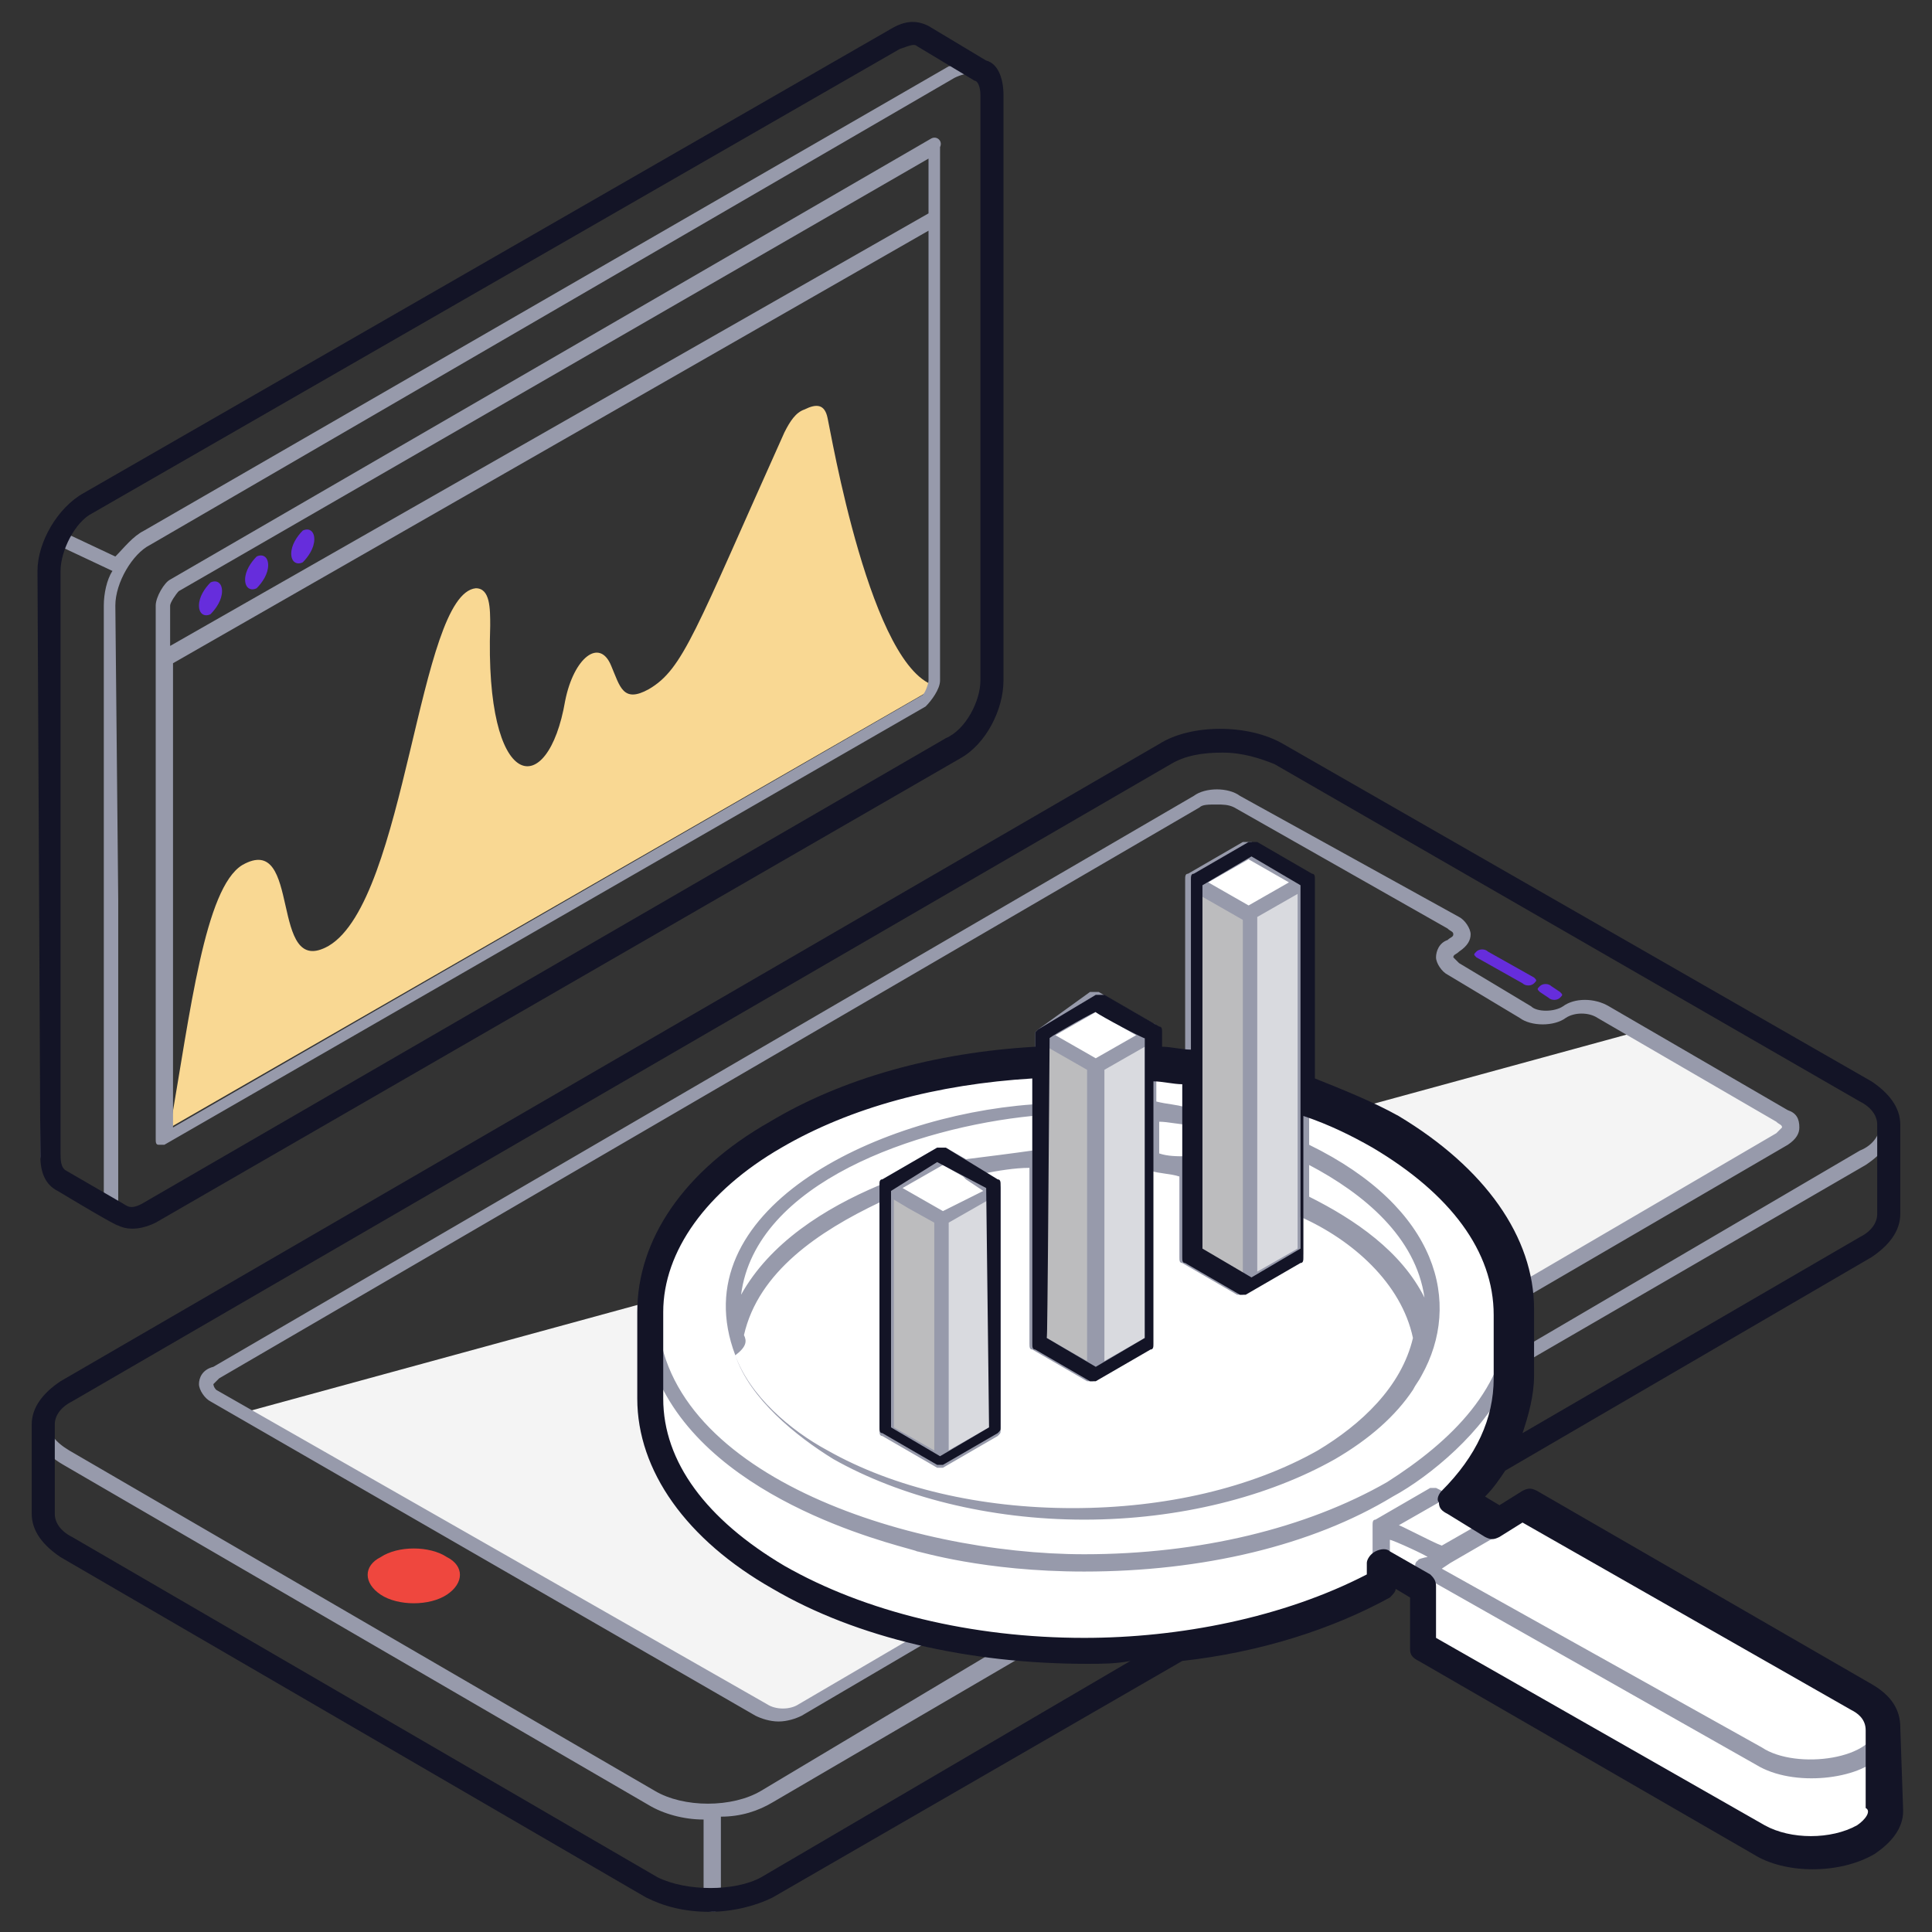
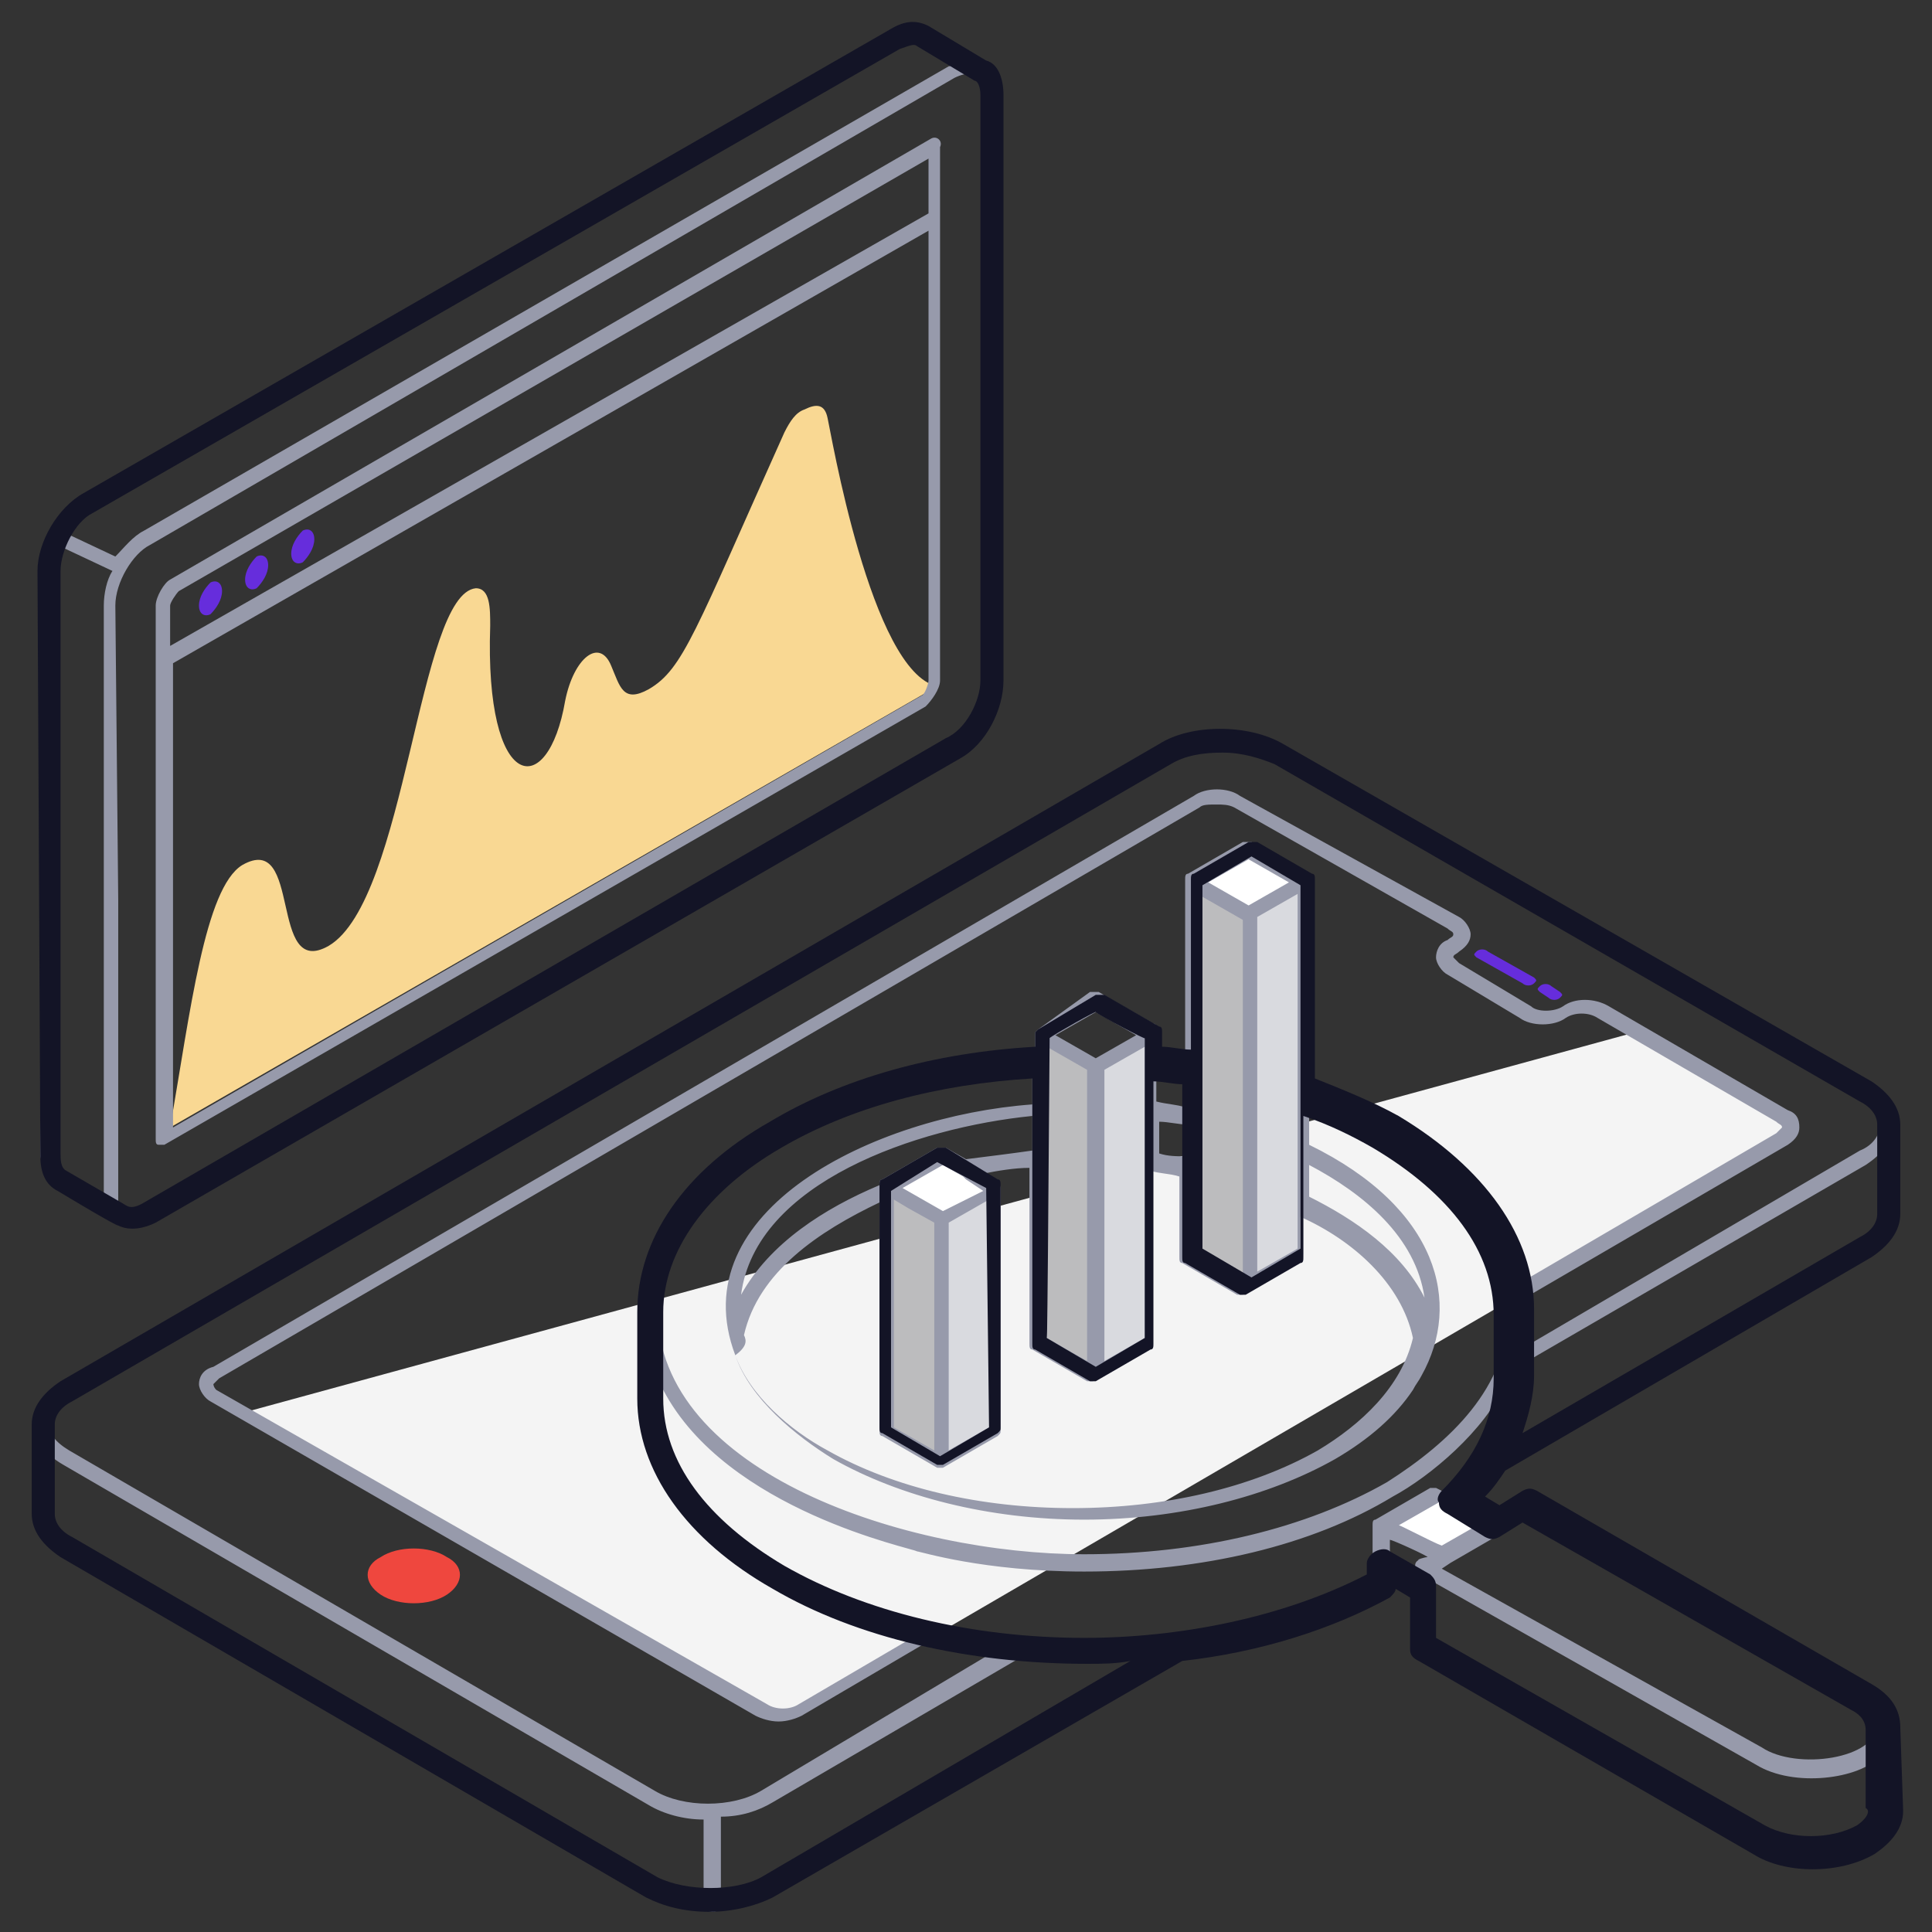
<svg xmlns="http://www.w3.org/2000/svg" enable-background="new 0 0 67 67" viewBox="0 0 67 67">
  <rect x="0" y="0" width="67" height="67" fill="#333333" stroke="none" />
  <path fill="#F9D893" d="M32.5,23.8L5.9,39.1c0.7-4,1.2-8.3,2.5-9.1c2.1-1.2,0.9,4,3,2.8c2.7-1.6,3.1-12.2,5.1-12.4    c0.5,0,0.5,0.7,0.5,1.3c-0.2,5.8,2,6.1,2.6,2.6c0.3-1.5,1.2-2.2,1.6-1.2c0.3,0.7,0.4,1.3,1.3,0.8c1.2-0.7,1.6-2,4.7-8.9    c0.2-0.4,0.4-0.7,0.7-0.8c0.4-0.2,0.7-0.2,0.8,0.3C28.8,14.9,30.2,23.3,32.5,23.8z" />
  <path fill="#662DDC" d="M7.7 20.5c0 .3-.2.6-.4.8-.2.1-.4 0-.4-.3 0-.3.2-.6.4-.8C7.5 20.1 7.7 20.2 7.7 20.5zM9.3 19.6c0 .3-.2.6-.4.8-.2.1-.4 0-.4-.3 0-.3.2-.6.4-.8C9.1 19.2 9.3 19.3 9.3 19.6zM10.9 18.7c0 .3-.2.6-.4.8-.2.1-.4 0-.4-.3 0-.3.2-.6.4-.8C10.7 18.3 10.9 18.4 10.9 18.7z" />
  <path fill="#F4F4F4" d="M61.8,39.6l-34,19.8c-0.4,0.2-1,0.2-1.4,0L8.4,49l48.3-13.2l5.1,2.9C62.2,39,62.2,39.3,61.8,39.6z" />
  <path fill="#EF473E" d="M15.5,55.3c-0.6,0.4-1.7,0.4-2.3,0c-0.6-0.4-0.6-1,0-1.3c0.6-0.4,1.7-0.4,2.3,0    C16.1,54.3,16.1,54.9,15.5,55.3z" />
  <path fill="#662DDC" d="M54.1 34.4c.1.1.1.1 0 .2-.1.1-.3.1-.4 0l-.3-.2c-.1-.1-.1-.1 0-.2.1-.1.3-.1.4 0L54.1 34.4zM53.2 33.9c.1.1.1.1 0 .2-.1.1-.3.1-.4 0l-1.6-.9c-.1-.1-.1-.1 0-.2.1-.1.3-.1.4 0L53.2 33.9z" />
-   <path fill="#FFF" d="M65.4,62.6c0,0.4-0.3,0.8-0.8,1.1c-0.5,0.3-1.2,0.4-1.8,0.4c-0.7,0-1.3-0.1-1.8-0.4L49.4,57l0-2.1    l-1.4-0.8v0.7C42.1,58,32.8,58,27,54.6c-3-1.7-4.4-4-4.4-6.2l0-3c0-2.2,1.5-4.4,4.4-6.1c5.8-3.4,15.3-3.4,21.2,0    c3,1.7,4.5,4,4.5,6.2l0,2.2c0,1.5-0.6,2.9-1.9,4.2l1.3,0.8l1.1-0.6l11.7,6.7c0.5,0.3,0.8,0.7,0.7,1.1c0,0,0,0,0,0v0.1L65.4,62.6z" />
  <polygon fill="#FFF" points="52.1 52.8 49.8 51.8 47.9 52.9 50.2 54" />
-   <polygon fill="#FFF" points="50.2 54 47.9 52.9 47.9 54.1 49.3 54.9 49.3 54.4" />
  <polygon fill="#FFF" points="45.2 30.6 45.2 43.5 43.3 44.6 41.4 43.5 41.4 30.6 43.3 29.5" />
  <polygon fill="#D9DADF" points="45.2 30.6 45.2 43.5 43.3 44.6 43.3 31.7" />
  <polygon fill="#BCBCBE" points="43.3 31.7 43.3 44.6 41.4 43.5 41.4 30.6" />
  <polygon fill="#D9DADF" points="39.9 35.9 39.9 46.5 38 47.6 38 37" />
  <polygon fill="#BCBCBE" points="38 37 38 47.6 36.1 46.5 36.1 35.9" />
  <polygon fill="#FFF" points="34.6 41.1 34.6 49.6 32.7 50.7 30.8 49.6 30.8 41.1 32.7 40" />
  <polygon fill="#D9DADF" points="34.6 41.1 34.6 49.6 32.7 50.7 32.7 42.2" />
  <polygon fill="#BCBCBE" points="32.7 42.2 32.7 50.7 30.8 49.6 30.8 41.1" />
  <g>
-     <polygon fill="#FFF" points="38 37 39.9 35.9 38 34.8 36.1 35.9" />
    <path fill="#979AAB" d="M2,41.2l2,1.2c0,0,0,0,0,0c0.1,0.1,0.3,0.1,0.5,0.1c0.2,0,0.5-0.1,0.7-0.2l27.9-16.1     c0.8-0.5,1.5-1.6,1.5-2.6l0-20.3c0-0.5-0.2-0.9-0.5-1.1c0,0,0,0-0.1,0l-2-1.2c-0.3-0.2-0.8-0.2-1.2,0.1L2.9,17.2     c-0.8,0.5-1.5,1.6-1.5,2.6l0,20.3C1.5,40.6,1.7,41,2,41.2z M2.3,40.8C2.1,40.7,2,40.4,2,40.1l0-20.3c0-0.3,0.1-0.5,0.2-0.8     l1.7,0.8c-0.2,0.3-0.3,0.8-0.3,1.2l0,10.2l0,10.1c0,0.1,0,0.1,0,0.2L2.3,40.8z M32.9,25.7L5,41.8c-0.4,0.2-0.8,0.2-0.9-0.1     c0,0,0-0.1,0-0.1c0,0,0-0.1,0-0.1c0,0,0,0,0-0.1v-0.1l0-10.1L4,21c0-0.8,0.6-1.8,1.2-2.1L33.1,2.7c0.2-0.1,0.5-0.2,0.7-0.1h0     C34,2.7,34.1,3,34.1,3.3l0,20.3C34.2,24.4,33.6,25.3,32.9,25.7z M3.2,17.7L31.1,1.6c0.2-0.1,0.3-0.2,0.5-0.2c0.1,0,0.2,0,0.2,0.1     l1.3,0.7c-0.1,0-0.1,0.1-0.2,0.1L5,18.4C4.6,18.6,4.3,19,4,19.3l-1.7-0.8c0,0,0,0,0,0C2.6,18.2,2.9,17.9,3.2,17.7z" />
-     <path fill="#979AAB" d="M32.3 4.8L5.9 20.1c-.2.1-.5.6-.5.9l0 18.5c0 .1 0 .2.1.2 0 0 .1 0 .1 0 0 0 .1 0 .1 0l26.4-15.2c.2-.2.5-.6.5-.9l0-18.5C32.7 4.9 32.5 4.7 32.3 4.8zM6.2 20.5l26-15 0 1.9v0L5.9 22.4V21C5.9 20.9 6.1 20.6 6.2 20.5zM32 24.1l-26 15 0-16.1v0l0 0L32.2 8v0l0 15.6C32.2 23.7 32.1 24 32 24.1zM65.7 59.9L65.7 59.9c0-.5-.3-1-.9-1.3l-11.6-6.7c-.1-.1-.2-.1-.3 0l-1 .5L51 52.1c1-1.5 1.8-3.3 1.8-4.3v-.5l11.9-6.9c.6-.4.9-.8.9-1.4 0-.5-.3-1-1-1.4L44.4 25.9c-1.1-.7-3.1-.7-4.2 0L2.1 48c-.6.4-.9.8-.9 1.4 0 .5.3 1 1 1.4l20.3 11.8c.5.3 1.2.5 1.9.5v2.9c0 .1.1.3.3.3s.3-.1.3-.3V63c.7 0 1.3-.2 1.8-.5l8.9-5.2h0c.7.1 1.4.1 2 .1 3.7 0 7.7-.8 10.9-2.7l.6.3 0 1.9c0 .1 0 .2.1.2l11.6 6.7c1.7 1 4.9.3 4.9-1.3L65.7 59.9zM52.2 53.1c.1-.1.1-.1.1-.2l.7-.4L64.5 59c.4.2.6.5.6.8 0 1.2-2.8 1.6-4 .8L50 54.4l.3-.2L52.2 53.1zM51.4 52.8L50 53.6h0c-.3-.1-1.6-.8-1.5-.7l1.4-.8C50 52.1 51.5 52.8 51.4 52.8zM52.3 45.5c0 2.6-2 4.5-4.2 5.9-2.8 1.6-6.5 2.5-10.5 2.5-6.1 0-14.8-2.8-14.8-8.5 0 0 0 0 0 0 0 0 0 0 0 0 0-2.2 1.5-4.3 4.2-5.9 2.4-1.4 5.5-2.2 8.8-2.4v1.2C30.3 38.7 23.6 42 25.5 47c0 0 0 0 0 0 .5 1.5 2.1 2.8 3.4 3.6 2.3 1.3 5.4 2.1 8.7 2.1 3.3 0 6.4-.8 8.7-2.1 1.2-.7 2.1-1.5 2.7-2.4.1-.2.2-.3.3-.5 1.4-2.5.6-5.8-3.9-8v-1.5c.9.3 1.8.7 2.5 1.2C50.8 41.1 52.3 43.3 52.3 45.5 52.3 45.5 52.3 45.5 52.3 45.5zM26.9 54.8c1.4.8 3.1 1.5 4.9 1.9l-4.1 2.4c-.3.2-.8.2-1.1 0L7.5 48.2C7.4 48.1 7.4 48 7.4 48c0 0 .1-.1.2-.2L41.6 28c.1-.1.3-.1.6-.1.2 0 .4 0 .6.1l7.4 4.2c.1.1.2.1.2.2s-.1.1-.2.2c-.3.1-.4.4-.4.6 0 .2.2.5.4.6l2.5 1.5c.4.3 1.2.3 1.6 0 .3-.2.8-.2 1.1 0l6.2 3.6c.1.1.2.1.2.2 0 0-.1.1-.2.2l-8.9 5.2c-.3-1.5-1.3-3.6-4.5-5.5-.8-.5-1.8-.9-2.8-1.3v0l0-7.2c0-.1 0-.2-.1-.2l-1.9-1.1c-.1 0-.2 0-.3 0l-1.9 1.1c-.1 0-.1.1-.1.2l0 7.9v0c-.3-.1-.6-.1-1-.2v-2.5c0-.1 0-.2-.1-.2l-1.9-1.1c-.1 0-.2 0-.3 0L36 35.7c0 0-.1.1-.1.1 0 0 0 .1 0 .1v.7c-3.4.2-6.6 1.1-9.1 2.5-2.9 1.7-4.5 3.9-4.5 6.4v0l0 2.9C22.3 50.9 23.9 53.1 26.9 54.8zM25.8 46.3c.5-2.2 2.6-3.6 4.7-4.6v0l0 7.9c0 .1 0 .2.1.2l1.9 1.1c0 0 .1 0 .1 0 0 0 .1 0 .1 0l1.9-1.1c.1-.1.1-.1.1-.2l0-8.4c0-.1-.1-.2-.1-.2l-.5-.3c.5-.1 1.1-.2 1.6-.2l0 6.1c0 .1 0 .2.1.2l1.9 1.1c0 0 .1 0 .1 0s.1 0 .1 0l1.9-1.1c.1 0 .1-.1.1-.2l0-6c.3.1.7.1 1 .2l0 2.8c0 .1 0 .2.1.2l1.9 1.1c0 0 .1 0 .1 0 0 0 .1 0 .1 0l1.9-1.1c.1 0 .1-.1.1-.2v-1.4c1.8.8 3.5 2.3 3.9 4.2-.4 1.7-1.8 3-3.3 3.9-2.3 1.3-5.3 2-8.5 2s-6.2-.7-8.5-2c-1.3-.7-2.7-1.9-3.2-3.3v0C25.9 46.7 25.9 46.5 25.8 46.3zM32.7 42l-1.4-.8 1.4-.8.7.4c0 0 0 0 .1.1 0 0 0 0 0 0l.6.4L32.7 42zM34.3 41.6l0 7.9-1.4.8 0-7.9L34.3 41.6zM32.4 42.4l0 7.9L31 49.5l0-7.9.5.3L32.4 42.4zM33.5 40.2L33.5 40.2l-.7-.4c-.1 0-.2 0-.3 0l-1.9 1.1c0 0 0 0 0 0v0c-.1 0-.1.1-.1.2 0 0 0 0 0 0-1.9.8-3.8 2-4.8 3.8.5-3.9 6.1-5.8 10.1-6.2v1.2C35.1 40 34.3 40.1 33.5 40.2zM36.3 46.4C36.3 46.4 36.3 46.4 36.3 46.4c0-.1 0-.1 0-.1C36.3 46.3 36.3 46.3 36.3 46.4c0-.4 0-2.4 0-10.1l1.4.8 0 10.1L36.3 46.4 36.3 46.4zM38 36.7l-1.4-.8 1.4-.8 1.4.8L38 36.7zM39.7 36.3c0 2.4 0-3.2 0 10.1l-1.4.8 0-10.1L39.7 36.3zM40.2 40v-1.1c.3 0 .7.1 1 .1v1.1C40.8 40.1 40.5 40.1 40.2 40zM41.7 31.2C41.7 31.1 41.7 31.1 41.7 31.2 41.7 31.1 41.7 31.1 41.7 31.2 41.7 31.1 41.7 31.1 41.7 31.2 41.7 31.1 41.7 31.1 41.7 31.2 41.7 31.1 41.7 31.1 41.7 31.2 41.7 31.1 41.7 31.1 41.7 31.2c0-.1 0-.1 0-.1l1.4.8 0 12.3-1.4-.8C41.7 34.5 41.7 31.9 41.7 31.2 41.7 31.2 41.7 31.2 41.7 31.2 41.7 31.2 41.7 31.2 41.7 31.2 41.7 31.2 41.7 31.2 41.7 31.2 41.7 31.2 41.7 31.2 41.7 31.2zM43.3 31.4L43.3 31.4l-1.4-.8 1.4-.8 1.4.8L43.3 31.4zM45 31l0 12.3-1.4.8 0-12.3L45 31zM45.4 41.5v-1.1c1.9 1 3.7 2.5 4 4.6C48.6 43.4 47 42.3 45.4 41.5zM26.4 62.1c-1 .6-2.7.6-3.7 0L2.4 50.3c-.5-.3-.7-.6-.7-.9 0-.3.3-.7.7-.9l38.1-22.1c.5-.3 1.1-.4 1.8-.4.7 0 1.4.2 1.9.4l20.3 11.7c.5.3.7.6.7.9 0 .3-.2.7-.7.9l-11.6 6.8c-.1-.2.1-.8 0-1.7l9.1-5.3c.3-.2.4-.4.4-.6 0-.3-.1-.5-.4-.6l-6.2-3.6c-.5-.3-1.2-.3-1.6 0-.3.2-.9.2-1.1 0l-2.5-1.5c-.1-.1-.2-.2-.2-.2 0-.1.1-.1.2-.2.3-.2.4-.4.4-.6s-.2-.5-.4-.6L43 27.6c-.4-.3-1.2-.3-1.6 0l-34 19.8C7 47.5 6.9 47.8 6.9 48c0 .2.2.5.4.6l18.9 10.9c.2.1.5.2.8.2s.6-.1.8-.2l4.6-2.7c.7.1 1.5.3 2.2.4L26.4 62.1zM37.6 56.9c-4 0-7.7-.9-10.5-2.5-5-2.9-4.2-6.4-4.3-6.6 0 0 0-.1.2.4 0 0 0 0 0 0 2.2 4.2 8.7 5.5 8.8 5.6.1 0 2.3.7 5.8.7 4.1 0 7.9-.9 10.7-2.6 1.3-.7 3.2-2.3 3.9-3.9-.1.9-.8 2.5-1.8 3.9l-.6-.3c-.1 0-.2 0-.2 0l-1.9 1.1v0c-.1 0-.1.1-.1.2v1.2c0 .1 0 .2.1.2l.2.1C45.2 56 41.5 56.9 37.6 56.9zM49.2 54.1c-.2.1-.1.3-.1.4-1.1-.6-.5-.3-.9-.5v-.6c.1 0 1.4.6 1.3.6C49.4 54 49.1 54.1 49.2 54.1zM61.1 63.5l-11.5-6.6 0-1.9c0 0 0 0 0 0l0-.2 11.3 6.4c1.3.8 3.6.5 4.3-.3l0 1.7C65.2 63.6 62.7 64.4 61.1 63.5zM41.7 31.2C41.7 31.2 41.7 31.2 41.7 31.2 41.7 31.2 41.7 31.2 41.7 31.2 41.7 31.2 41.7 31.2 41.7 31.2zM36.3 46.3C36.3 46.2 36.3 46.2 36.3 46.3 36.3 46.2 36.3 46.2 36.3 46.3zM41.7 31.1C41.7 31.1 41.7 31 41.7 31.1 41.7 31 41.7 31.1 41.7 31.1zM41.7 31.1C41.7 31.1 41.7 31.1 41.7 31.1 41.7 31.1 41.7 31.1 41.7 31.1z" />
+     <path fill="#979AAB" d="M32.3 4.8L5.9 20.1c-.2.1-.5.6-.5.9l0 18.5c0 .1 0 .2.1.2 0 0 .1 0 .1 0 0 0 .1 0 .1 0l26.4-15.2c.2-.2.5-.6.5-.9l0-18.5C32.7 4.9 32.5 4.7 32.3 4.8zM6.2 20.5l26-15 0 1.9v0L5.9 22.4V21C5.9 20.9 6.1 20.6 6.2 20.5zM32 24.1l-26 15 0-16.1v0l0 0L32.2 8v0l0 15.6C32.2 23.7 32.1 24 32 24.1zM65.7 59.9L65.7 59.9c0-.5-.3-1-.9-1.3l-11.6-6.7c-.1-.1-.2-.1-.3 0l-1 .5L51 52.1c1-1.5 1.8-3.3 1.8-4.3v-.5l11.9-6.9c.6-.4.9-.8.9-1.4 0-.5-.3-1-1-1.4L44.4 25.9c-1.1-.7-3.1-.7-4.2 0L2.1 48c-.6.4-.9.8-.9 1.4 0 .5.3 1 1 1.4l20.3 11.8c.5.3 1.2.5 1.9.5v2.9c0 .1.1.3.3.3s.3-.1.3-.3V63c.7 0 1.3-.2 1.8-.5l8.9-5.2h0c.7.1 1.4.1 2 .1 3.7 0 7.7-.8 10.9-2.7l.6.3 0 1.9c0 .1 0 .2.1.2l11.6 6.7c1.7 1 4.9.3 4.9-1.3L65.7 59.9zM52.2 53.1c.1-.1.1-.1.1-.2l.7-.4L64.5 59c.4.2.6.5.6.8 0 1.2-2.8 1.6-4 .8L50 54.4l.3-.2L52.2 53.1zM51.4 52.8L50 53.6h0c-.3-.1-1.6-.8-1.5-.7l1.4-.8C50 52.1 51.5 52.8 51.4 52.8zM52.3 45.5c0 2.6-2 4.5-4.2 5.9-2.8 1.6-6.5 2.5-10.5 2.5-6.1 0-14.8-2.8-14.8-8.5 0 0 0 0 0 0 0 0 0 0 0 0 0-2.2 1.5-4.3 4.2-5.9 2.4-1.4 5.5-2.2 8.8-2.4v1.2C30.3 38.7 23.6 42 25.5 47c0 0 0 0 0 0 .5 1.5 2.1 2.8 3.4 3.6 2.3 1.3 5.4 2.1 8.7 2.1 3.3 0 6.4-.8 8.7-2.1 1.2-.7 2.1-1.5 2.7-2.4.1-.2.2-.3.3-.5 1.4-2.5.6-5.8-3.9-8v-1.5c.9.3 1.8.7 2.5 1.2C50.8 41.1 52.3 43.3 52.3 45.5 52.3 45.5 52.3 45.5 52.3 45.5zM26.9 54.8c1.4.8 3.1 1.5 4.9 1.9l-4.1 2.4c-.3.2-.8.2-1.1 0L7.5 48.2C7.4 48.1 7.4 48 7.4 48c0 0 .1-.1.2-.2L41.6 28c.1-.1.3-.1.6-.1.2 0 .4 0 .6.1l7.4 4.2c.1.1.2.1.2.2s-.1.1-.2.2c-.3.1-.4.4-.4.6 0 .2.2.5.4.6l2.5 1.5c.4.3 1.2.3 1.6 0 .3-.2.8-.2 1.1 0l6.2 3.6c.1.1.2.1.2.2 0 0-.1.1-.2.2l-8.9 5.2c-.3-1.5-1.3-3.6-4.5-5.5-.8-.5-1.8-.9-2.8-1.3v0l0-7.2c0-.1 0-.2-.1-.2l-1.9-1.1c-.1 0-.2 0-.3 0l-1.9 1.1c-.1 0-.1.1-.1.2l0 7.9v0c-.3-.1-.6-.1-1-.2v-2.5c0-.1 0-.2-.1-.2l-1.9-1.1c-.1 0-.2 0-.3 0L36 35.7c0 0-.1.1-.1.1 0 0 0 .1 0 .1v.7c-3.4.2-6.6 1.1-9.1 2.5-2.9 1.7-4.5 3.9-4.5 6.4v0l0 2.9C22.3 50.9 23.9 53.1 26.9 54.8zM25.8 46.3c.5-2.2 2.6-3.6 4.7-4.6v0l0 7.9c0 .1 0 .2.1.2l1.9 1.1c0 0 .1 0 .1 0 0 0 .1 0 .1 0l1.9-1.1c.1-.1.1-.1.1-.2l0-8.4c0-.1-.1-.2-.1-.2l-.5-.3c.5-.1 1.1-.2 1.6-.2l0 6.1c0 .1 0 .2.1.2l1.9 1.1c0 0 .1 0 .1 0s.1 0 .1 0l1.9-1.1c.1 0 .1-.1.1-.2l0-6c.3.1.7.1 1 .2l0 2.8c0 .1 0 .2.1.2l1.9 1.1c0 0 .1 0 .1 0 0 0 .1 0 .1 0l1.9-1.1c.1 0 .1-.1.1-.2v-1.4c1.8.8 3.5 2.3 3.9 4.2-.4 1.7-1.8 3-3.3 3.9-2.3 1.3-5.3 2-8.5 2s-6.2-.7-8.5-2c-1.3-.7-2.7-1.9-3.2-3.3v0C25.9 46.7 25.9 46.5 25.8 46.3zM32.7 42l-1.4-.8 1.4-.8.7.4c0 0 0 0 .1.1 0 0 0 0 0 0l.6.4L32.7 42zM34.3 41.6l0 7.9-1.4.8 0-7.9L34.3 41.6zM32.4 42.4l0 7.9L31 49.5l0-7.9.5.3L32.4 42.4zM33.5 40.2L33.5 40.2l-.7-.4c-.1 0-.2 0-.3 0l-1.9 1.1c0 0 0 0 0 0v0c-.1 0-.1.1-.1.2 0 0 0 0 0 0-1.9.8-3.8 2-4.8 3.8.5-3.9 6.1-5.8 10.1-6.2v1.2C35.1 40 34.3 40.1 33.5 40.2zM36.3 46.4C36.3 46.4 36.3 46.4 36.3 46.4c0-.1 0-.1 0-.1C36.3 46.3 36.3 46.3 36.3 46.4c0-.4 0-2.4 0-10.1l1.4.8 0 10.1L36.3 46.4 36.3 46.4zM38 36.7l-1.4-.8 1.4-.8 1.4.8L38 36.7zM39.7 36.3c0 2.4 0-3.2 0 10.1l-1.4.8 0-10.1L39.7 36.3zM40.2 40v-1.1c.3 0 .7.1 1 .1v1.1C40.8 40.1 40.5 40.1 40.2 40zM41.7 31.2C41.7 31.1 41.7 31.1 41.7 31.2 41.7 31.1 41.7 31.1 41.7 31.2 41.7 31.1 41.7 31.1 41.7 31.2 41.7 31.1 41.7 31.1 41.7 31.2 41.7 31.1 41.7 31.1 41.7 31.2 41.7 31.1 41.7 31.1 41.7 31.2c0-.1 0-.1 0-.1l1.4.8 0 12.3-1.4-.8C41.7 34.5 41.7 31.9 41.7 31.2 41.7 31.2 41.7 31.2 41.7 31.2 41.7 31.2 41.7 31.2 41.7 31.2 41.7 31.2 41.7 31.2 41.7 31.2 41.7 31.2 41.7 31.2 41.7 31.2M43.3 31.4L43.3 31.4l-1.4-.8 1.4-.8 1.4.8L43.3 31.4zM45 31l0 12.3-1.4.8 0-12.3L45 31zM45.4 41.5v-1.1c1.9 1 3.7 2.5 4 4.6C48.6 43.4 47 42.3 45.4 41.5zM26.4 62.1c-1 .6-2.7.6-3.7 0L2.4 50.3c-.5-.3-.7-.6-.7-.9 0-.3.3-.7.7-.9l38.1-22.1c.5-.3 1.1-.4 1.8-.4.7 0 1.4.2 1.9.4l20.3 11.7c.5.3.7.6.7.9 0 .3-.2.7-.7.9l-11.6 6.8c-.1-.2.1-.8 0-1.7l9.1-5.3c.3-.2.4-.4.4-.6 0-.3-.1-.5-.4-.6l-6.2-3.6c-.5-.3-1.2-.3-1.6 0-.3.2-.9.2-1.1 0l-2.5-1.5c-.1-.1-.2-.2-.2-.2 0-.1.1-.1.2-.2.3-.2.4-.4.4-.6s-.2-.5-.4-.6L43 27.6c-.4-.3-1.2-.3-1.6 0l-34 19.8C7 47.5 6.9 47.8 6.9 48c0 .2.2.5.4.6l18.9 10.9c.2.1.5.2.8.2s.6-.1.8-.2l4.6-2.7c.7.1 1.5.3 2.2.4L26.4 62.1zM37.6 56.9c-4 0-7.7-.9-10.5-2.5-5-2.9-4.2-6.4-4.3-6.6 0 0 0-.1.2.4 0 0 0 0 0 0 2.2 4.2 8.7 5.5 8.8 5.6.1 0 2.3.7 5.8.7 4.1 0 7.9-.9 10.7-2.6 1.3-.7 3.2-2.3 3.9-3.9-.1.9-.8 2.5-1.8 3.9l-.6-.3c-.1 0-.2 0-.2 0l-1.9 1.1v0c-.1 0-.1.1-.1.2v1.2c0 .1 0 .2.1.2l.2.1C45.2 56 41.5 56.9 37.6 56.9zM49.2 54.1c-.2.1-.1.3-.1.4-1.1-.6-.5-.3-.9-.5v-.6c.1 0 1.4.6 1.3.6C49.4 54 49.1 54.1 49.2 54.1zM61.1 63.5l-11.5-6.6 0-1.9c0 0 0 0 0 0l0-.2 11.3 6.4c1.3.8 3.6.5 4.3-.3l0 1.7C65.2 63.6 62.7 64.4 61.1 63.5zM41.7 31.2C41.7 31.2 41.7 31.2 41.7 31.2 41.7 31.2 41.7 31.2 41.7 31.2 41.7 31.2 41.7 31.2 41.7 31.2zM36.3 46.3C36.3 46.2 36.3 46.2 36.3 46.3 36.3 46.2 36.3 46.2 36.3 46.3zM41.7 31.1C41.7 31.1 41.7 31 41.7 31.1 41.7 31 41.7 31.1 41.7 31.1zM41.7 31.1C41.7 31.1 41.7 31.1 41.7 31.1 41.7 31.1 41.7 31.1 41.7 31.1z" />
  </g>
  <g>
    <path fill="#131426" d="M2 41.3c.5.3 2 1.2 2.1 1.2.4.2.9.1 1.3-.1l27.9-16.1c.9-.5 1.5-1.7 1.5-2.7l0-20.3c0-.6-.2-1.1-.6-1.2l-2-1.2c-.4-.2-.8-.2-1.3.1L2.9 17.1c-.9.5-1.6 1.7-1.6 2.7l.1 20.3C1.4 40.7 1.6 41.1 2 41.3zM3.2 17.8L31.2 1.7c.3-.1.5-.2.6-.1l2 1.2C33.9 2.8 34 3 34 3.3l0 20.3c0 .7-.5 1.7-1.2 2L5 41.7c-.5.3-.6.1-.8 0l-1.9-1.1c-.2-.1-.2-.4-.2-.6L2.1 19.8C2.1 19.1 2.6 18.1 3.2 17.8zM65.9 59.9L65.9 59.9c0-.6-.3-1.1-1-1.5l-11.6-6.7c-.2-.1-.3-.1-.5 0L52 52.2l-.5-.3c.3-.3.5-.6.7-.9 0 0 0 0 0 0l12.7-7.4c.6-.4 1-.9 1-1.5l0-3.1c0-.6-.4-1.1-1-1.5L44.5 25.8c-1.2-.7-3.2-.7-4.3 0L2.1 47.9c-.6.4-1 .9-1 1.5v3.1c0 .6.4 1.1 1 1.5l20.3 11.8c.6.3 1.3.5 2.2.5.8 0 1.6-.2 2.2-.5l14.2-8.2c0 0 0 0 0 0h0c2.7-.3 5.2-1.1 7.2-2.2.1-.1.2-.2.2-.3l.5.3 0 1.8c0 .2.1.3.3.4l11.6 6.7c1.1.7 3 .7 4.2 0 .6-.4 1-.9 1-1.5L65.9 59.9zM36.4 36c.1-.1 1.7-1 1.6-.9.1.1 1.8 1 1.7.9 0 1.1 0-3.8 0 10.4l-1.7 1-1.7-1C36.3 45.3 36.3 50.2 36.4 36zM41.7 30.7l1.7-1 1.7 1c0 .1 0 12.7 0 12.6l-1.7 1-1.7-1C41.7 31.8 41.7 35.6 41.7 30.7zM64.4 63.3c-.9.5-2.3.5-3.2 0l-11.4-6.5 0-1.8c0-.2-.1-.3-.2-.4l-1.4-.8c-.1-.1-.3-.1-.5 0-.2.1-.3.3-.3.4v.4c-2.9 1.5-6.5 2.2-9.8 2.2-3.9 0-7.6-.9-10.4-2.5-2.7-1.6-4.2-3.6-4.2-5.8l0-3c0-2.1 1.5-4.2 4.1-5.7 2.4-1.4 5.4-2.2 8.7-2.4 0 .1 0 9.8 0 9.2 0 .1 0 .2.1.2l1.9 1.1c0 0 .1 0 .1 0 0 0 .1 0 .1 0l1.9-1.1c.1 0 .1-.1.1-.2 0-.1 0-9.2 0-9.1.3 0 .7.1 1 .1l0 6c0 .1 0 .2.1.2l1.9 1.1c0 0 .1 0 .1 0 0 0 .1 0 .1 0l1.9-1.1c.1 0 .1-.1.1-.2l0-4.9c.9.3 1.7.7 2.4 1.1 2.7 1.6 4.2 3.6 4.2 5.8l0 2.2c0 1.4-.6 2.7-1.8 3.9-.1.1-.2.3-.1.4 0 .2.1.3.3.4l1.3.8c.2.1.3.1.5 0l.8-.5 11.4 6.5c.2.1.5.3.5.7V60l0 2.7C64.9 62.8 64.7 63.1 64.4 63.3zM26.4 65.1c-.9.5-2.6.5-3.6 0L2.5 53.3c-.4-.2-.6-.5-.6-.8v-3.1c0-.3.2-.6.6-.8l38.1-22.1c.5-.3 1.1-.4 1.8-.4.7 0 1.3.2 1.8.4l20.3 11.7c.4.2.6.5.6.8l0 3.1c0 .3-.2.6-.6.8l-11.7 6.8 0 0v0c.2-.6.4-1.3.4-2l0-2.3c0-2.5-1.7-4.9-4.7-6.7-.9-.5-1.9-.9-2.9-1.3l0-6.9c0-.1 0-.2-.1-.2l-1.9-1.1c-.1 0-.2 0-.3 0l-1.9 1.1c-.1 0-.1.1-.1.2l0 5.9c-.3 0-.7-.1-1-.1v-.5c0-.1 0-.2-.1-.2l-1.9-1.1c-.1 0-.2 0-.3 0L36 35.7c0 0-.1.1-.1.1 0 0 0 .1 0 .1 0 0 0 0 0 0v.4c-3.5.2-6.7 1.1-9.2 2.6-3 1.7-4.6 4.1-4.6 6.6l0 3c0 2.5 1.7 4.9 4.7 6.6 2.9 1.7 6.8 2.6 10.9 2.6.5 0 1 0 1.5-.1h0L26.4 65.1z" />
    <path fill="#131426" d="M32.8,39.8c-0.1,0-0.2,0-0.3,0l-1.9,1.1c-0.1,0-0.1,0.1-0.1,0.2l0,8.4c0,0.1,0,0.2,0.1,0.2l1.9,1.1    c0,0,0.1,0,0.1,0c0,0,0.1,0,0.1,0l1.9-1.1c0.1-0.1,0.1-0.1,0.1-0.2l0-8.4c0-0.1,0-0.2-0.1-0.2L32.8,39.8z M34.3,49.5l-1.7,1    l-1.7-1l0-8.2l1.6-1l1.7,0.9L34.3,49.5z" />
  </g>
</svg>